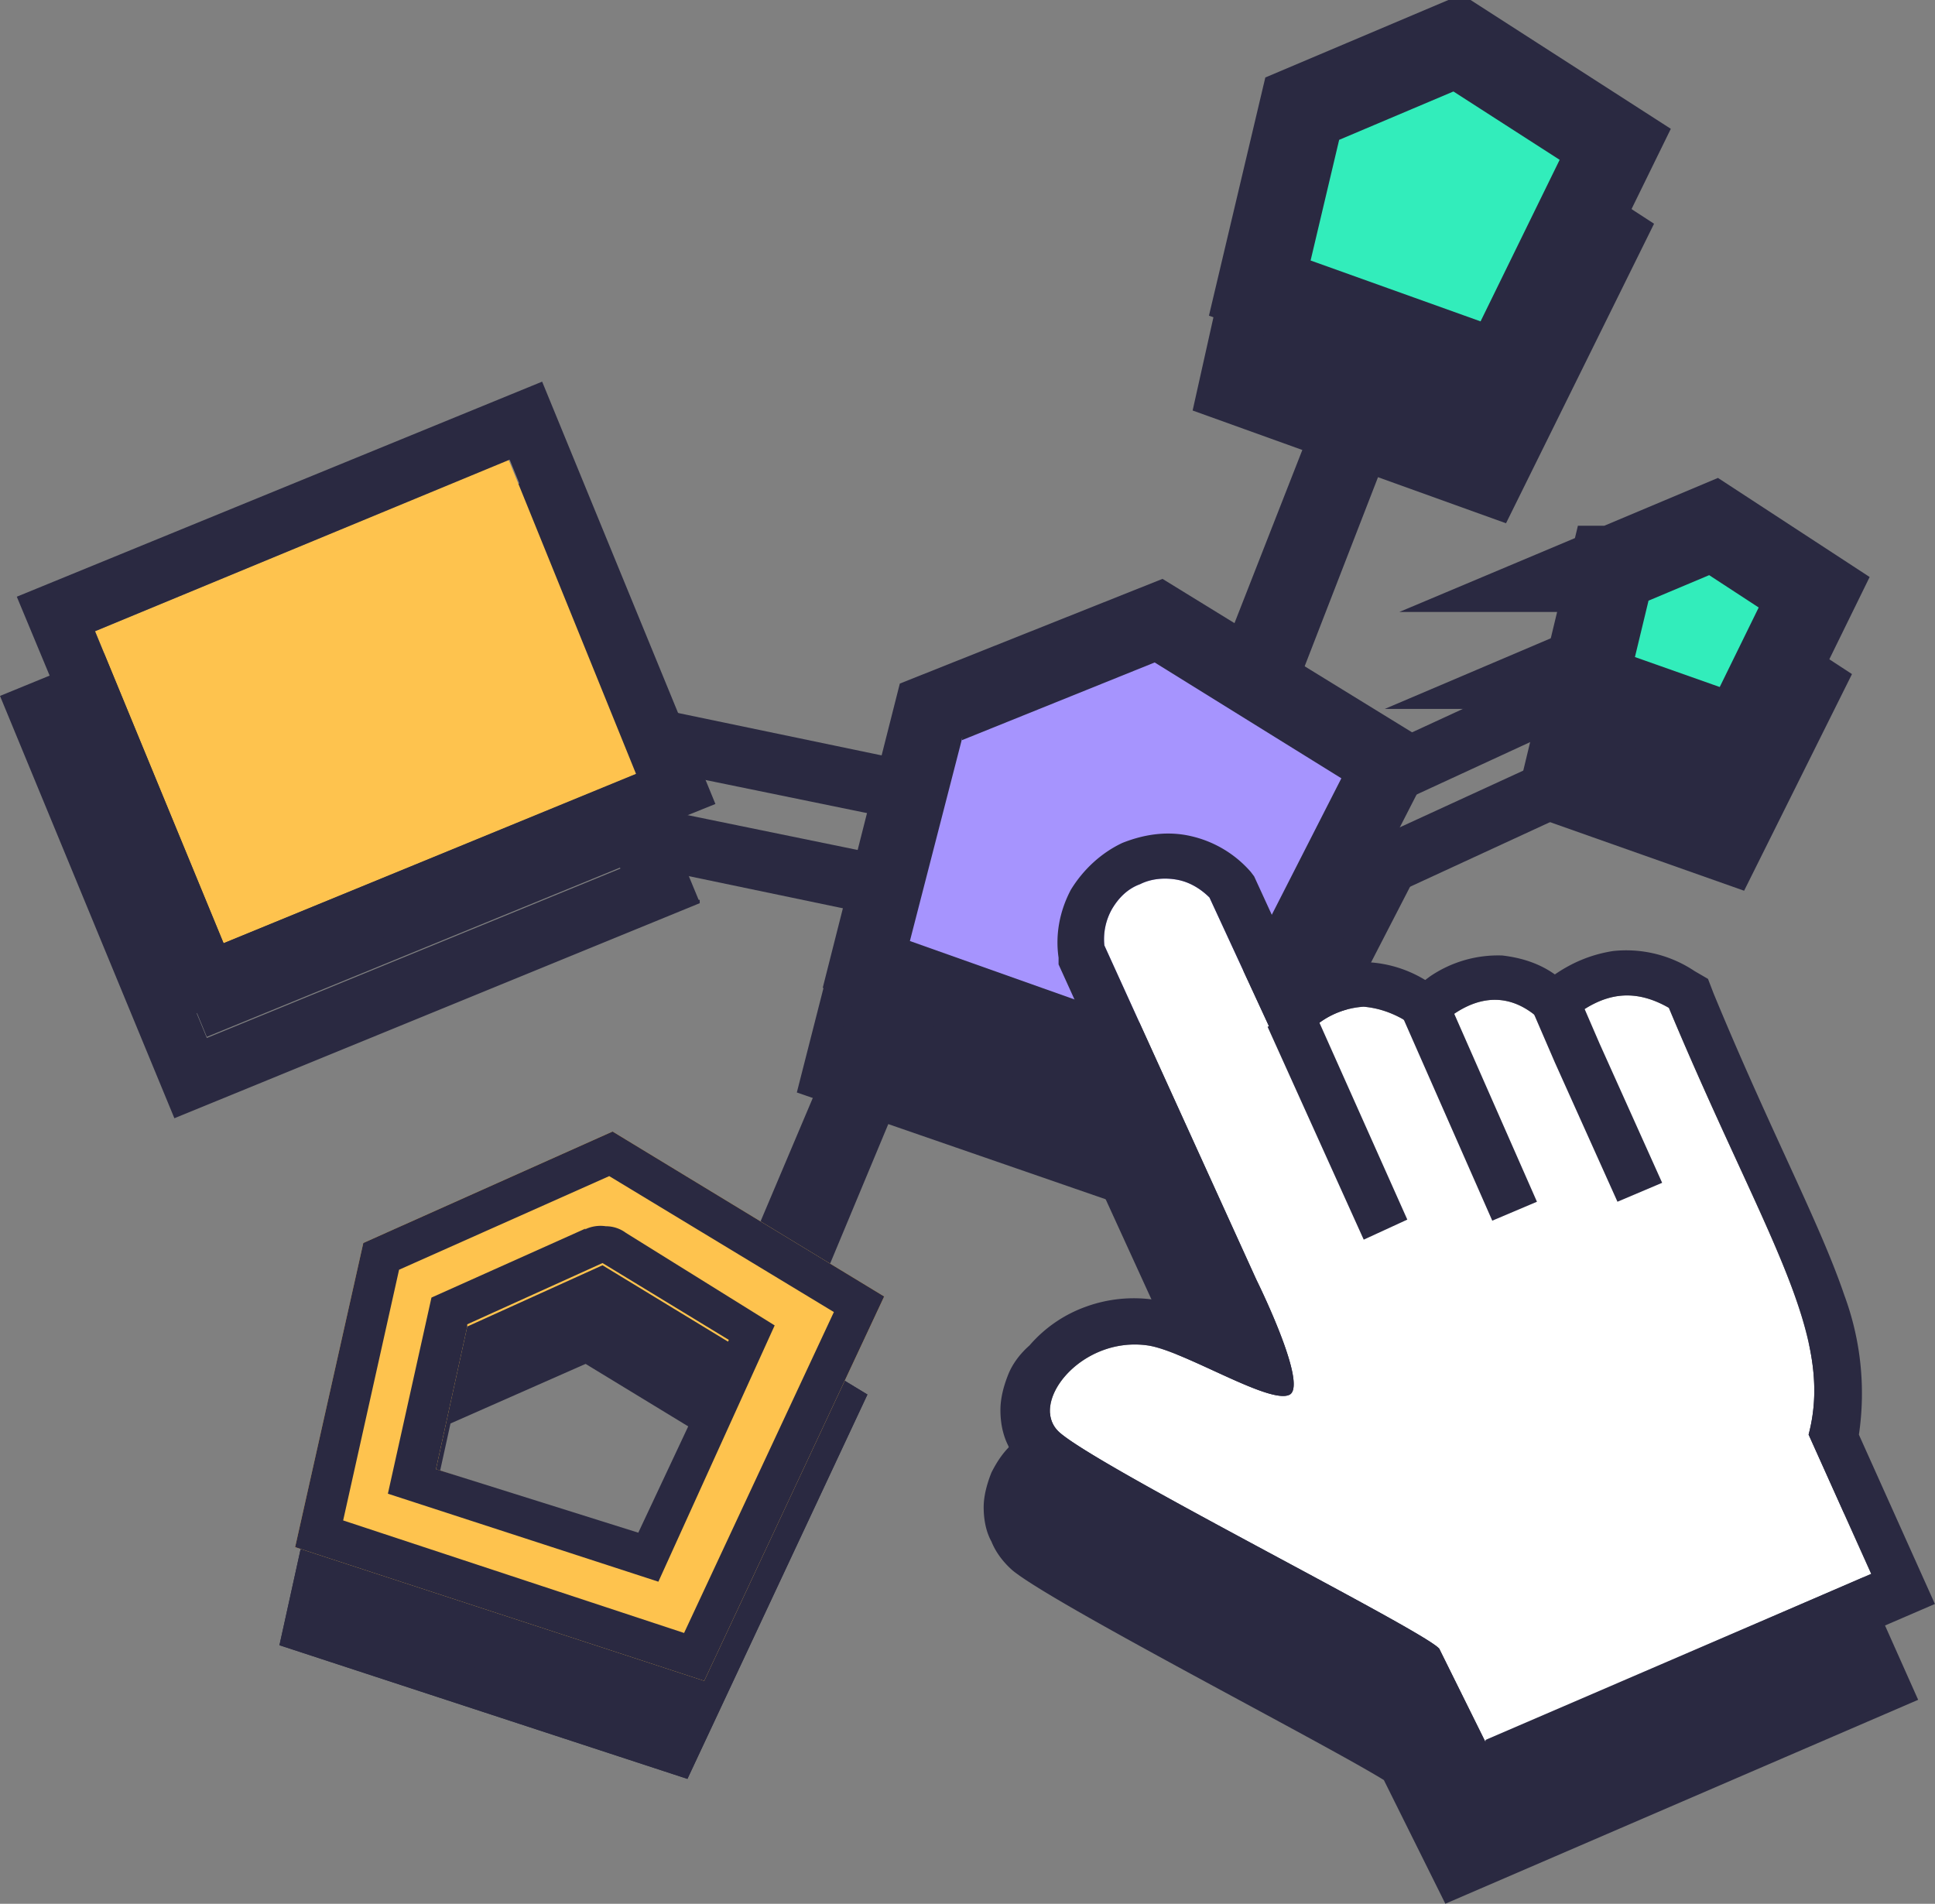
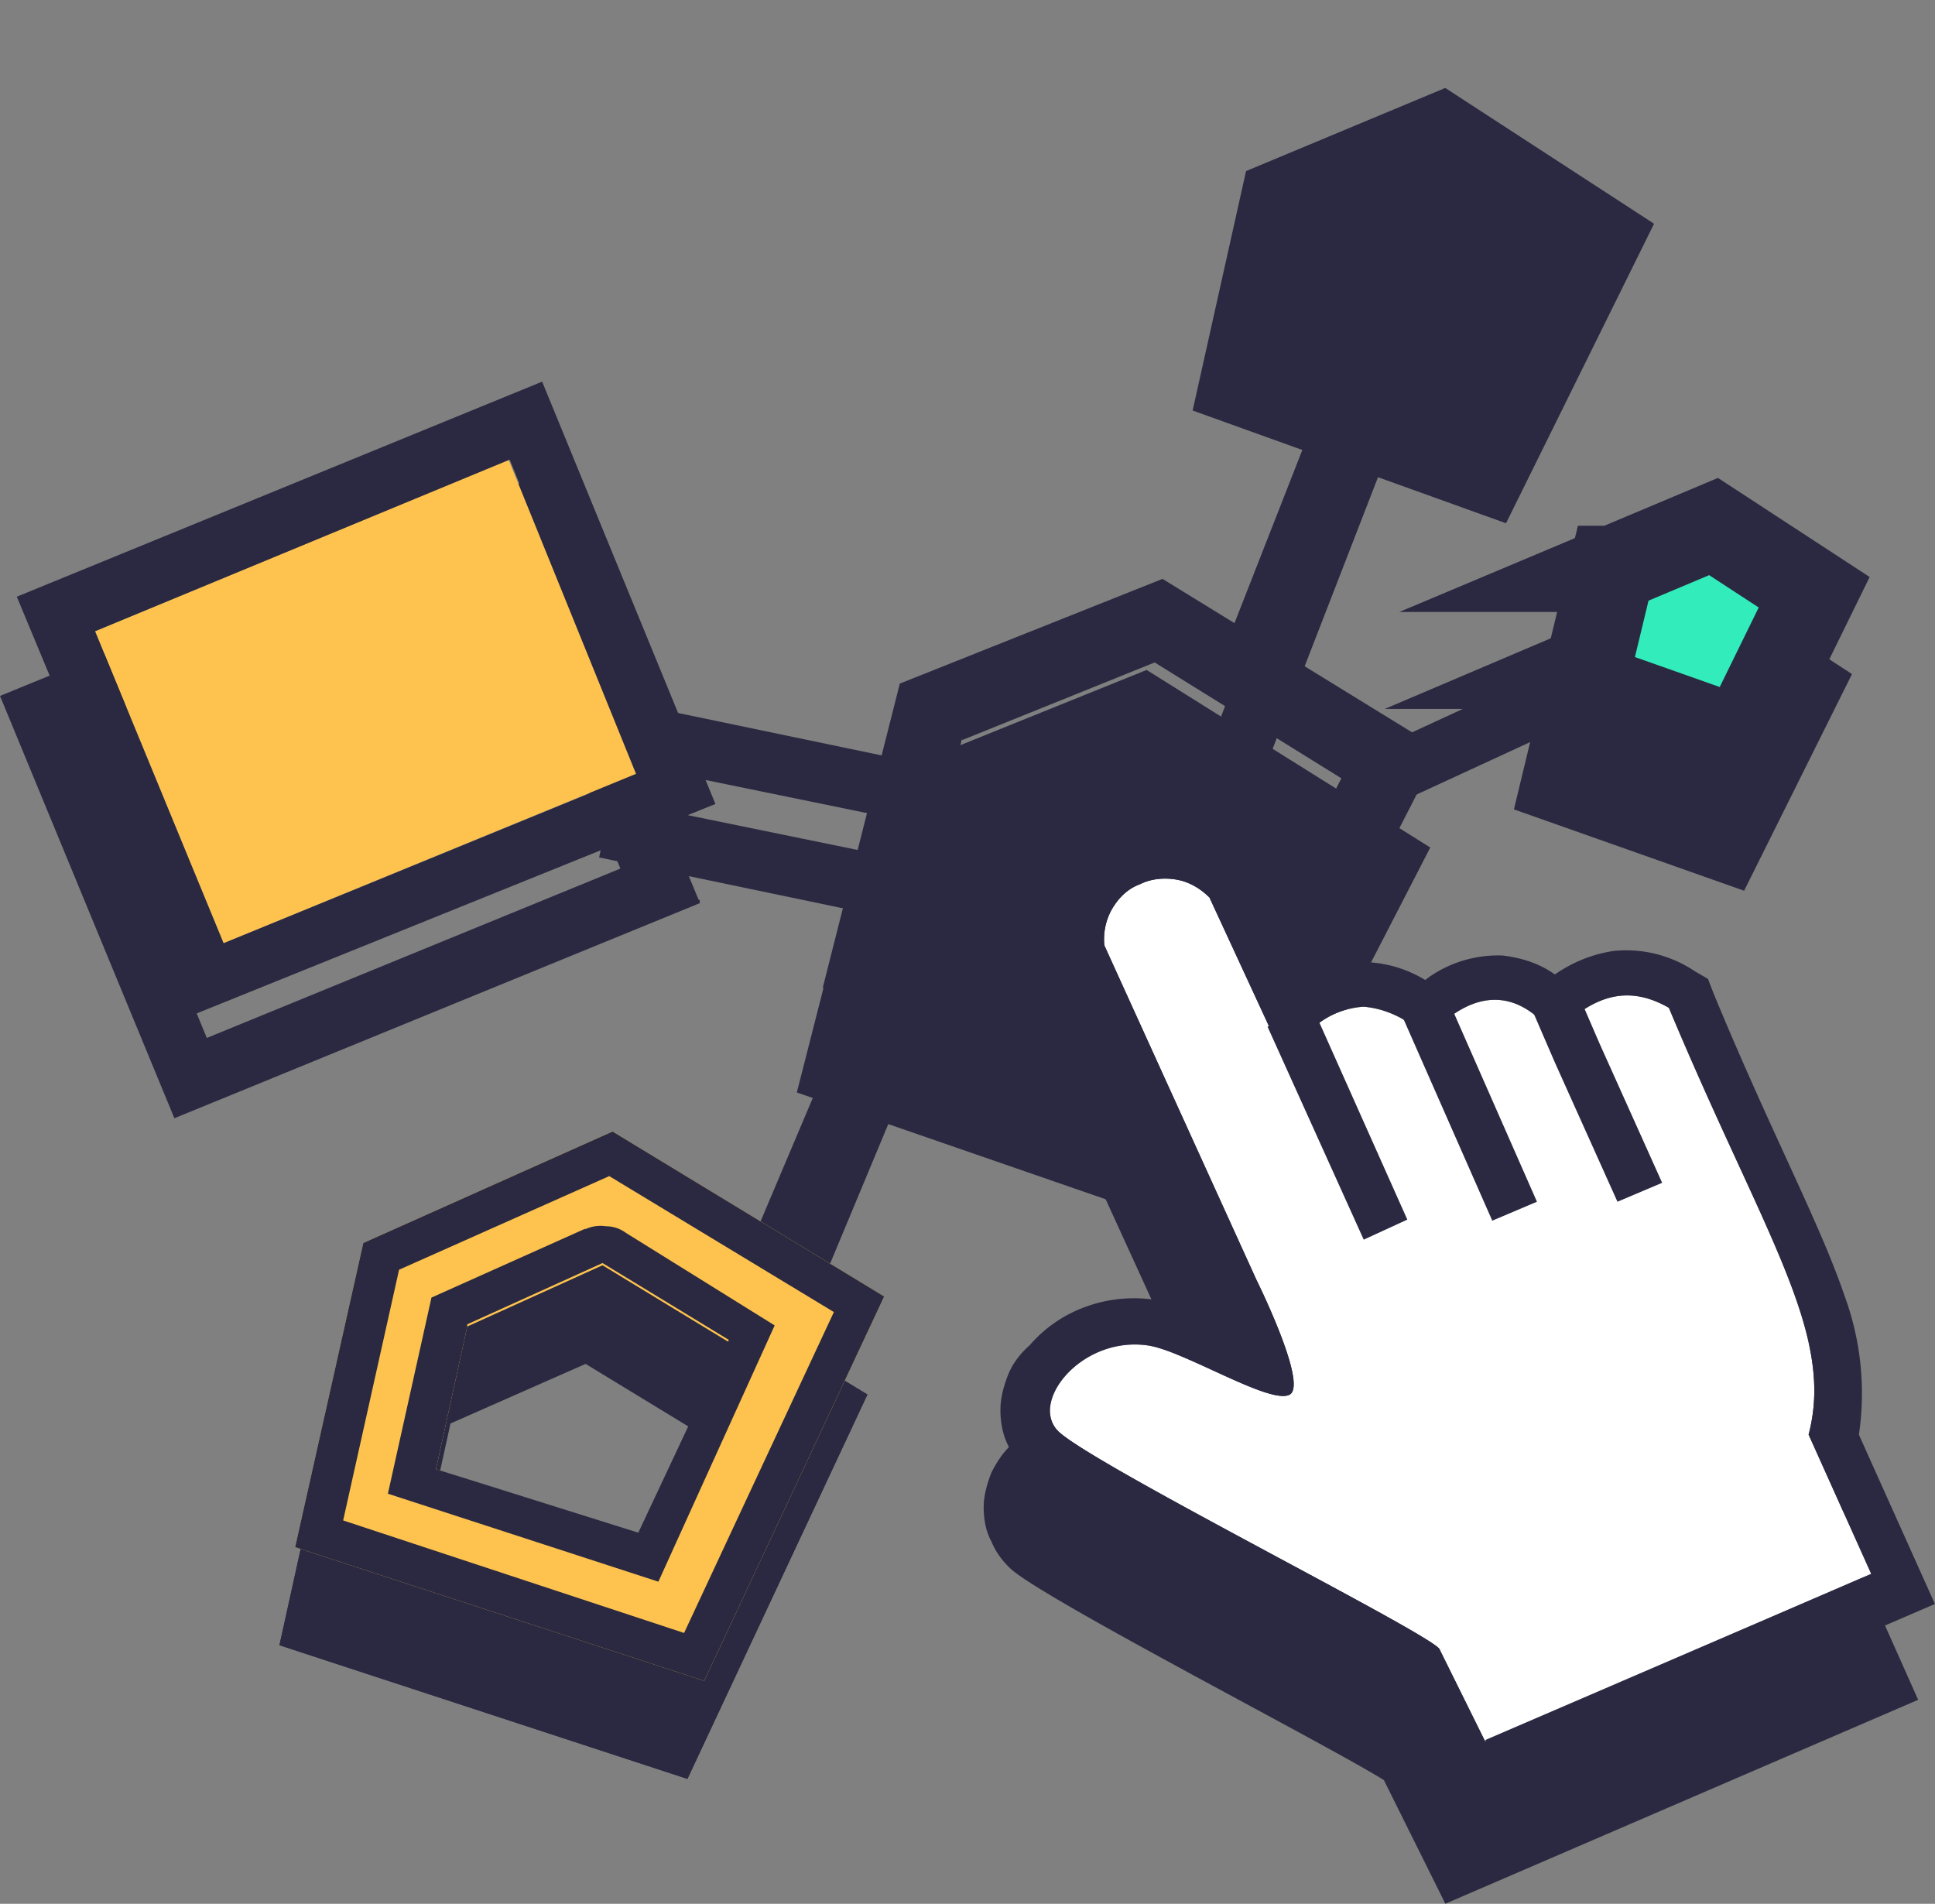
<svg xmlns="http://www.w3.org/2000/svg" fill="none" viewBox="10.29 10.08 43.43 42.73">
  <rect x="10.29" y="10.08" width="43.43" height="42.73" fill="#808080" stroke="none" />
  <path fill-rule="evenodd" clip-rule="evenodd" d="M30.787 28.275l5.143-2.076 5.194 3.251-3.764 7.303-8.028-2.776 1.455-5.702zm8.305-13.655l3.537-1.476 3.537 2.3-2.559 5.178-5.419-1.95.904-4.052z" fill="#2A2941" stroke="#2A2941" stroke-width="1.935" stroke-miterlimit="10" stroke-linecap="square" />
  <path fill-rule="evenodd" clip-rule="evenodd" d="M38.364 28.15l3.337-8.603-1.255-.476-3.337 8.604 1.255.475zM27.425 42.03l3.212-7.703-1.255-.525-3.21 7.703 1.253.525zm3.663-12.555l-7.075-1.45-.276 1.3 7.075 1.476.276-1.326z" fill="#2A2941" />
-   <path fill-rule="evenodd" clip-rule="evenodd" d="M23.662 37.678l-5.595 2.501-1.505 6.828 9.157 3 4.04-8.627-6.097-3.702zm-3.261 4.352l3.06-1.35 2.836 1.725-2.033 4.327-4.566-1.5.703-3.202z" fill="#2A2941" />
+   <path fill-rule="evenodd" clip-rule="evenodd" d="M23.662 37.678l-5.595 2.501-1.505 6.828 9.157 3 4.04-8.627-6.097-3.702zm-3.261 4.352l3.06-1.35 2.836 1.725-2.033 4.327-4.566-1.5.703-3.202" fill="#2A2941" />
  <path fill-rule="evenodd" clip-rule="evenodd" d="M23.662 37.678l-5.595 2.501-1.505 6.828 9.157 3 4.04-8.627-6.097-3.702zm0 .976l5.043 3.076-3.437 7.203-7.652-2.526 1.254-5.628 4.792-2.125zm-.627 1.225l-3.437 1.526-.979 4.401 6.072 2.001 2.358-5.027-.778.5.954-1.325-3.262-1.976c-.125-.075-.276-.15-.426-.15-.2-.025-.377 0-.502.05zm-2.684 2.15l3.06-1.35 2.835 1.726-2.032 4.327-4.566-1.5.703-3.202z" fill="#2A2941" />
  <path fill-rule="evenodd" clip-rule="evenodd" d="M46.116 25.024l2.233-.95 2.258 1.475-1.656 3.326-3.537-1.25.627-2.601h.075z" fill="#2A2941" stroke="#2A2941" stroke-width="1.935" stroke-miterlimit="10" stroke-linecap="square" />
-   <path fill-rule="evenodd" clip-rule="evenodd" d="M41.25 30.3l5.092-2.35-.552-1.176-5.118 2.351.577 1.175zm-19.921-7.752l-9.283 3.801 2.886 7.003 9.282-3.802-2.885-7.002z" fill="#2A2941" />
  <path fill-rule="evenodd" clip-rule="evenodd" d="M25.97 30.276l-3.888-9.404L10.29 25.7l3.914 9.479 11.791-4.827v-.075h-.025zm-4.641-7.703l-9.283 3.801 2.886 7.003 9.282-3.802-2.885-7.002zM37.285 41.88h-.1a6.16 6.16 0 00-1.355-.45 3.159 3.159 0 00-1.53.175 3.009 3.009 0 00-1.28.875c-.2.175-.351.4-.477.65-.1.25-.175.526-.175.776 0 .275.05.55.175.775.1.25.276.475.477.65.953.775 6.95 3.852 8.33 4.702l1.38 2.776 10.612-4.577-1.706-3.826c.15-1.05.05-2.126-.352-3.126-.552-1.626-1.655-3.677-2.935-6.778l-.15-.325-.301-.2c-.527-.35-1.18-.5-1.832-.425-.477.05-.903.225-1.305.5a2.222 2.222 0 00-1.179-.4 2.709 2.709 0 00-1.63.475l-.1.075a3.442 3.442 0 00-1.305-.4c-.502 0-1.004.15-1.43.425l-1.104-2.35-.076-.1A2.354 2.354 0 0036.633 31a2.471 2.471 0 00-1.53.125c-.477.2-.879.55-1.155 1-.276.45-.376.976-.326 1.476v.15l3.487 7.628.176.5zm-3.311 1.175zm14.35-5.877c1.254 2.801 2.183 4.552 2.308 6.103-.1-1.626-1.029-3.377-2.308-6.178v.075zm-9.433-.925v.125-.125zm3.035-.55a2.402 2.402 0 00-.627-.5c-.25-.126-.502-.2-.777-.226.526.05 1.003.275 1.38.65l.024.076zm2.86-.1c-.1-.126-.225-.25-.35-.376.125.075.225.176.325.276l.025.1zm-10.085-2.501v.2-.2zm4.165 10.604l.05-.2-.05.2zm-4.892-.5l.2-.15-.2.15zm.4-.226h.051-.05zm.101 0H34.4h.075zm.251-.075h-.05.15-.1zm3.939 1.05c-.577 0-2.308-1-3.086-1.175a2.299 2.299 0 00-.828 0c.276-.05.527-.05.803 0 .803.125 2.56 1.176 3.111 1.176zm9.433-6.877l-.677-1.55c.25.625.527 1.175.778 1.75l-.1-.2zm-3.261-1.3c.025-.05.075-.075.125-.1l-.15.15.025-.05zm.35-.3l.152-.1c-.076.05-.126.1-.201.15l.05-.05zm-.952-.1l-.1-.076.1.075zm1.254-.126l.276-.15-.301.175.025-.025zm-2.71 0a2.593 2.593 0 00-.903.75c.201-.474.527-.875.954-1.175l-.05.425zm1.18 0h.075-.075zm-1.13 0h.126l-.15.05.025-.05zm.327-.1h.125-.125zm.426 0h-.276.276zm-8.88-1.85c.074-.225.225-.425.4-.6a1.46 1.46 0 01.653-.326c.25-.05.476-.025.727.05.226.075.427.225.602.4l1.28 2.752-1.28-3.127c-.15-.2-.35-.325-.602-.425a1.424 1.424 0 00-.727-.05c-.251.05-.477.15-.653.325a1.583 1.583 0 00-.4.6v.4z" fill="#2A2941" />
  <path d="M40.797 39.329l-1.68-3.776m4.591 3.376l-1.706-3.902" stroke="#2A2941" stroke-width="1.285" stroke-miterlimit="10" stroke-linecap="square" />
  <path fill-rule="evenodd" clip-rule="evenodd" d="M46.492 38.504l-1.179-2.626-.401-.95" fill="#2A2941" />
  <path d="M46.492 38.504l-1.179-2.626-.401-.95" stroke="#2A2941" stroke-width="1.285" stroke-miterlimit="10" stroke-linecap="square" />
-   <path fill-rule="evenodd" clip-rule="evenodd" d="M31.164 26.099l5.118-2.076 5.193 3.251-3.738 7.328-8.029-2.776 1.456-5.727z" fill="#A694FE" />
  <path fill-rule="evenodd" clip-rule="evenodd" d="M36.382 23.073l-5.896 2.35-1.73 6.828 9.432 3.277 4.416-8.629-6.222-3.826zm-4.516 3.626l4.34-1.75 4.19 2.6-3.06 6.003-6.624-2.351 1.18-4.577-.026.075z" fill="#2A2941" />
-   <path fill-rule="evenodd" clip-rule="evenodd" d="M39.518 12.519l3.487-1.476 3.538 2.276-2.534 5.177-5.444-1.95.953-4.027z" fill="#32EDBB" stroke="#2A2941" stroke-width="1.935" stroke-miterlimit="10" stroke-linecap="square" />
  <path fill-rule="evenodd" clip-rule="evenodd" d="M38.69 25.974l3.362-8.578-1.255-.476-3.361 8.579 1.254.475zm-10.888 13.88l3.211-7.703-1.18-.5-3.26 7.703 1.229.5zm3.663-12.53L24.39 25.85l-.276 1.325 7.075 1.45.276-1.3z" fill="#2A2941" />
  <path fill-rule="evenodd" clip-rule="evenodd" d="M24.039 35.477l-5.595 2.502-1.53 6.827 9.182 3.001 4.039-8.628-6.096-3.702zm-3.262 4.377l3.036-1.375 2.835 1.725-2.007 4.352-4.566-1.5.702-3.202z" fill="#FEC34E" />
  <path fill-rule="evenodd" clip-rule="evenodd" d="M24.039 35.477l-5.595 2.502-1.53 6.827 9.182 3.001 4.039-8.628-6.096-3.702zm-.076 1l5.043 3.052-3.362 7.203-7.652-2.526 1.255-5.627 4.716-2.101zm-.527 1.176l-3.462 1.551-.978 4.402 6.071 1.975 2.61-5.752-3.337-2.076a.753.753 0 00-.452-.15.803.803 0 00-.477.075l.025-.025zm-2.659 2.151l3.036-1.375 2.835 1.725-2.032 4.327-4.541-1.426.702-3.2v-.05z" fill="#2A2941" />
  <path fill-rule="evenodd" clip-rule="evenodd" d="M46.492 22.848l2.258-.95 2.258 1.475-1.63 3.326-3.538-1.25.627-2.601h.026z" fill="#32EDBB" stroke="#2A2941" stroke-width="1.935" stroke-miterlimit="10" stroke-linecap="square" />
  <path fill-rule="evenodd" clip-rule="evenodd" d="M41.625 28.125l5.093-2.351-.577-1.176-5.093 2.351.577 1.176z" fill="#2A2941" />
  <path fill-rule="evenodd" clip-rule="evenodd" d="M21.705 20.397l-9.282 3.851 2.885 7.003 9.257-3.802-2.86-7.052z" fill="#FEC34E" />
  <path fill-rule="evenodd" clip-rule="evenodd" d="M26.347 28.125l-3.889-9.479-11.791 4.827 3.913 9.403 11.767-4.751zm-4.617-7.728l-9.307 3.851 2.885 7.003 9.282-3.802-2.86-7.052z" fill="#2A2941" />
  <path fill-rule="evenodd" clip-rule="evenodd" d="M43.632 49.183l-1.028-2.076c0-.25-7.451-3.977-8.505-4.852-.778-.625.426-2.2 1.957-1.976.828.125 2.76 1.35 3.186 1.1.401-.25-.753-2.575-.753-2.575L35.077 31.3a1.374 1.374 0 01.176-.825c.15-.25.351-.45.627-.55.251-.126.552-.15.828-.1.276.05.527.2.728.4l1.78 3.851c.076-.375.302-.725.603-.975s.677-.4 1.079-.425c.276.025.527.1.777.225.251.125.452.3.628.525 0 0 1.43-1.95 2.86-.125.803-.8 1.58-1.176 2.584-.6 2.132 5.102 3.738 7.302 3.136 9.578l1.405 3.126-8.656 3.752v.025z" fill="#fff" />
  <path fill-rule="evenodd" clip-rule="evenodd" d="M37.636 39.704h-.1c-.427-.2-.878-.375-1.33-.45a3.153 3.153 0 00-1.53.15 3.01 3.01 0 00-1.28.875c-.2.175-.376.4-.476.65-.1.25-.176.526-.176.8 0 .276.05.551.176.801.1.25.276.475.476.65.954.776 6.95 3.852 8.33 4.702l1.38 2.776 10.612-4.577-1.706-3.8a6.334 6.334 0 00-.326-3.127c-.552-1.626-1.656-3.677-2.936-6.778l-.125-.325-.301-.175a2.76 2.76 0 00-1.831-.45c-.477.075-.904.25-1.305.525-.351-.25-.753-.375-1.18-.425a2.708 2.708 0 00-1.63.475l-.1.075a2.743 2.743 0 00-1.305-.4c-.527 0-1.029.15-1.455.425l-1.079-2.35-.075-.1a2.521 2.521 0 00-1.33-.801c-.527-.125-1.053-.05-1.555.15-.477.225-.878.6-1.154 1.05-.251.476-.352 1-.276 1.526v.15l3.462 7.628.125.35zm5.996 9.479l-1.028-2.076c0-.25-7.451-3.977-8.505-4.852-.778-.625.426-2.2 1.957-1.976.828.125 2.76 1.35 3.186 1.1.401-.25-.753-2.575-.753-2.575L35.077 31.3a1.374 1.374 0 01.176-.825c.15-.25.351-.45.627-.55.251-.126.552-.15.828-.1.276.05.527.2.728.4l1.78 3.85c.076-.374.302-.724.603-.974s.677-.4 1.079-.426c.276.025.527.1.777.225.251.125.452.3.628.526 0 0 1.43-1.951 2.86-.125.803-.8 1.58-1.176 2.584-.6 2.132 5.101 3.738 7.302 3.136 9.578l1.405 3.126-8.656 3.727v.05z" fill="#2A2941" />
  <path fill-rule="evenodd" clip-rule="evenodd" d="M41.876 37.453l-2.132-4.777-1.004.45 2.158 4.778.978-.45zm2.91-.4l-2.157-4.902-1.004.425 2.158 4.902 1.003-.425z" fill="#2A2941" />
-   <path fill-rule="evenodd" clip-rule="evenodd" d="M46.869 36.353l-1.18-2.626-.426-.975" fill="#FAA2A2" />
  <path fill-rule="evenodd" clip-rule="evenodd" d="M47.596 36.628l-1.405-3.126-.627-1.45-1.003.424.627 1.451 1.405 3.126 1.003-.425z" fill="#2A2941" />
</svg>